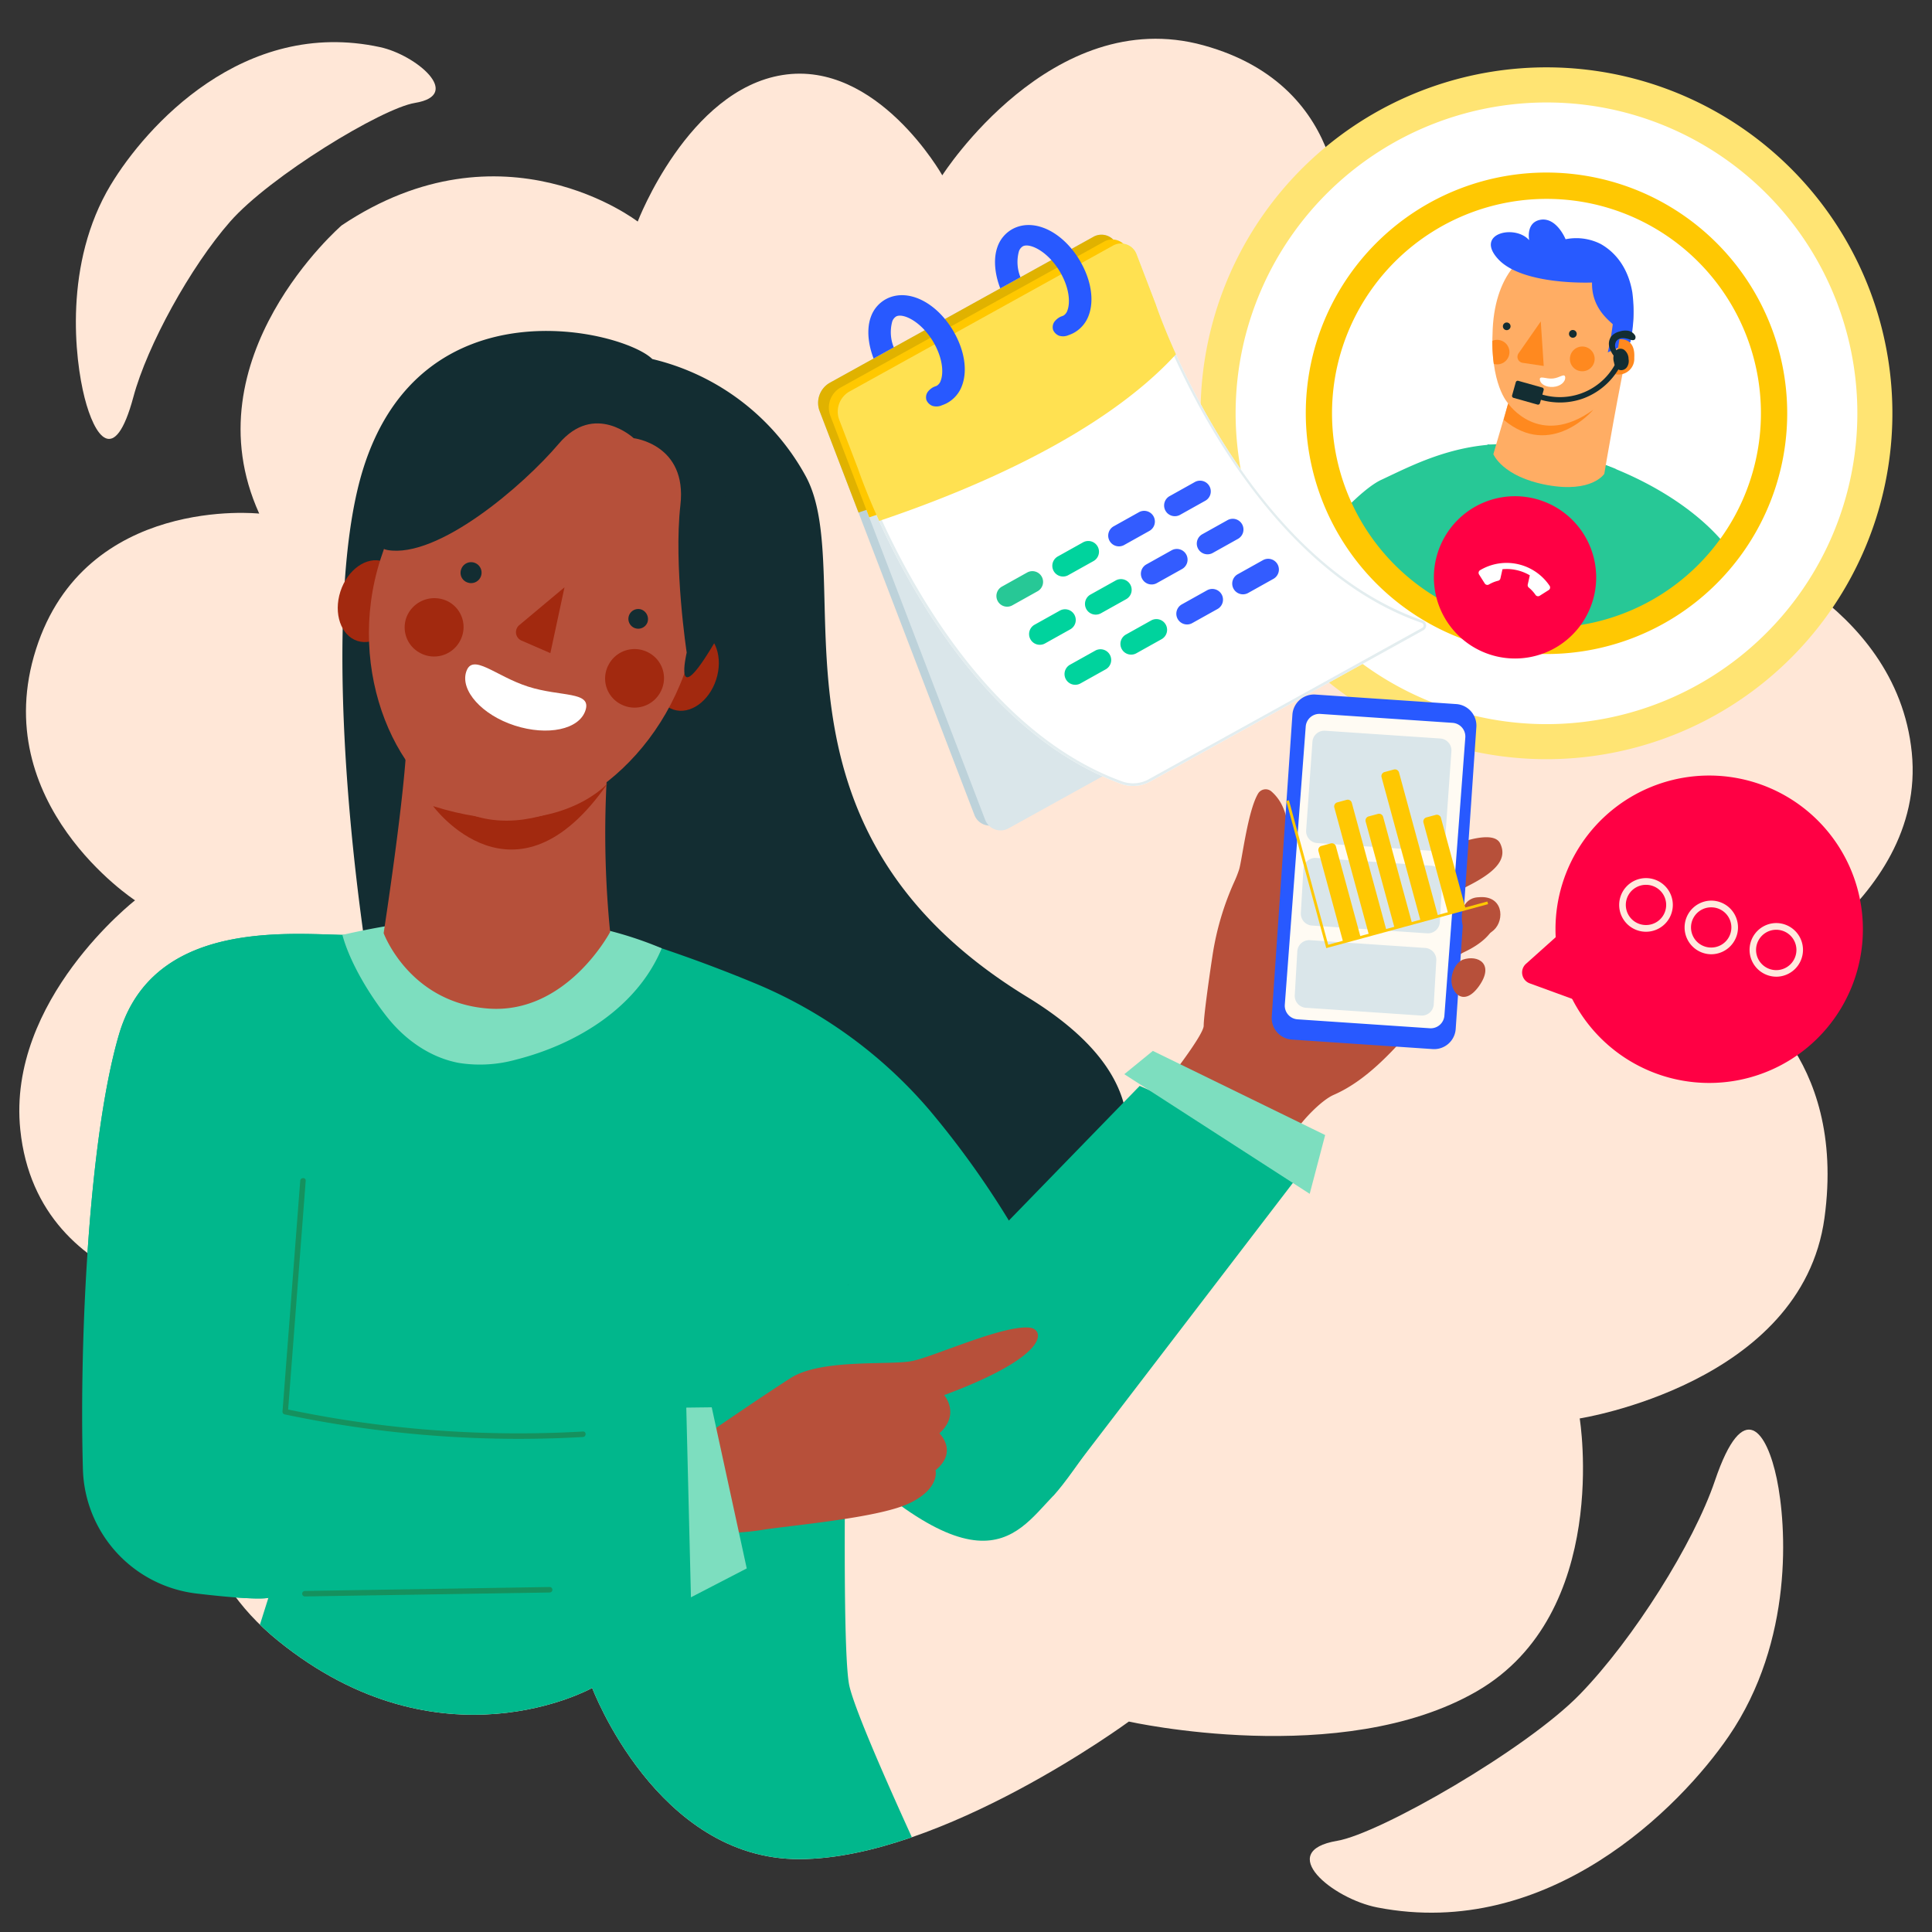
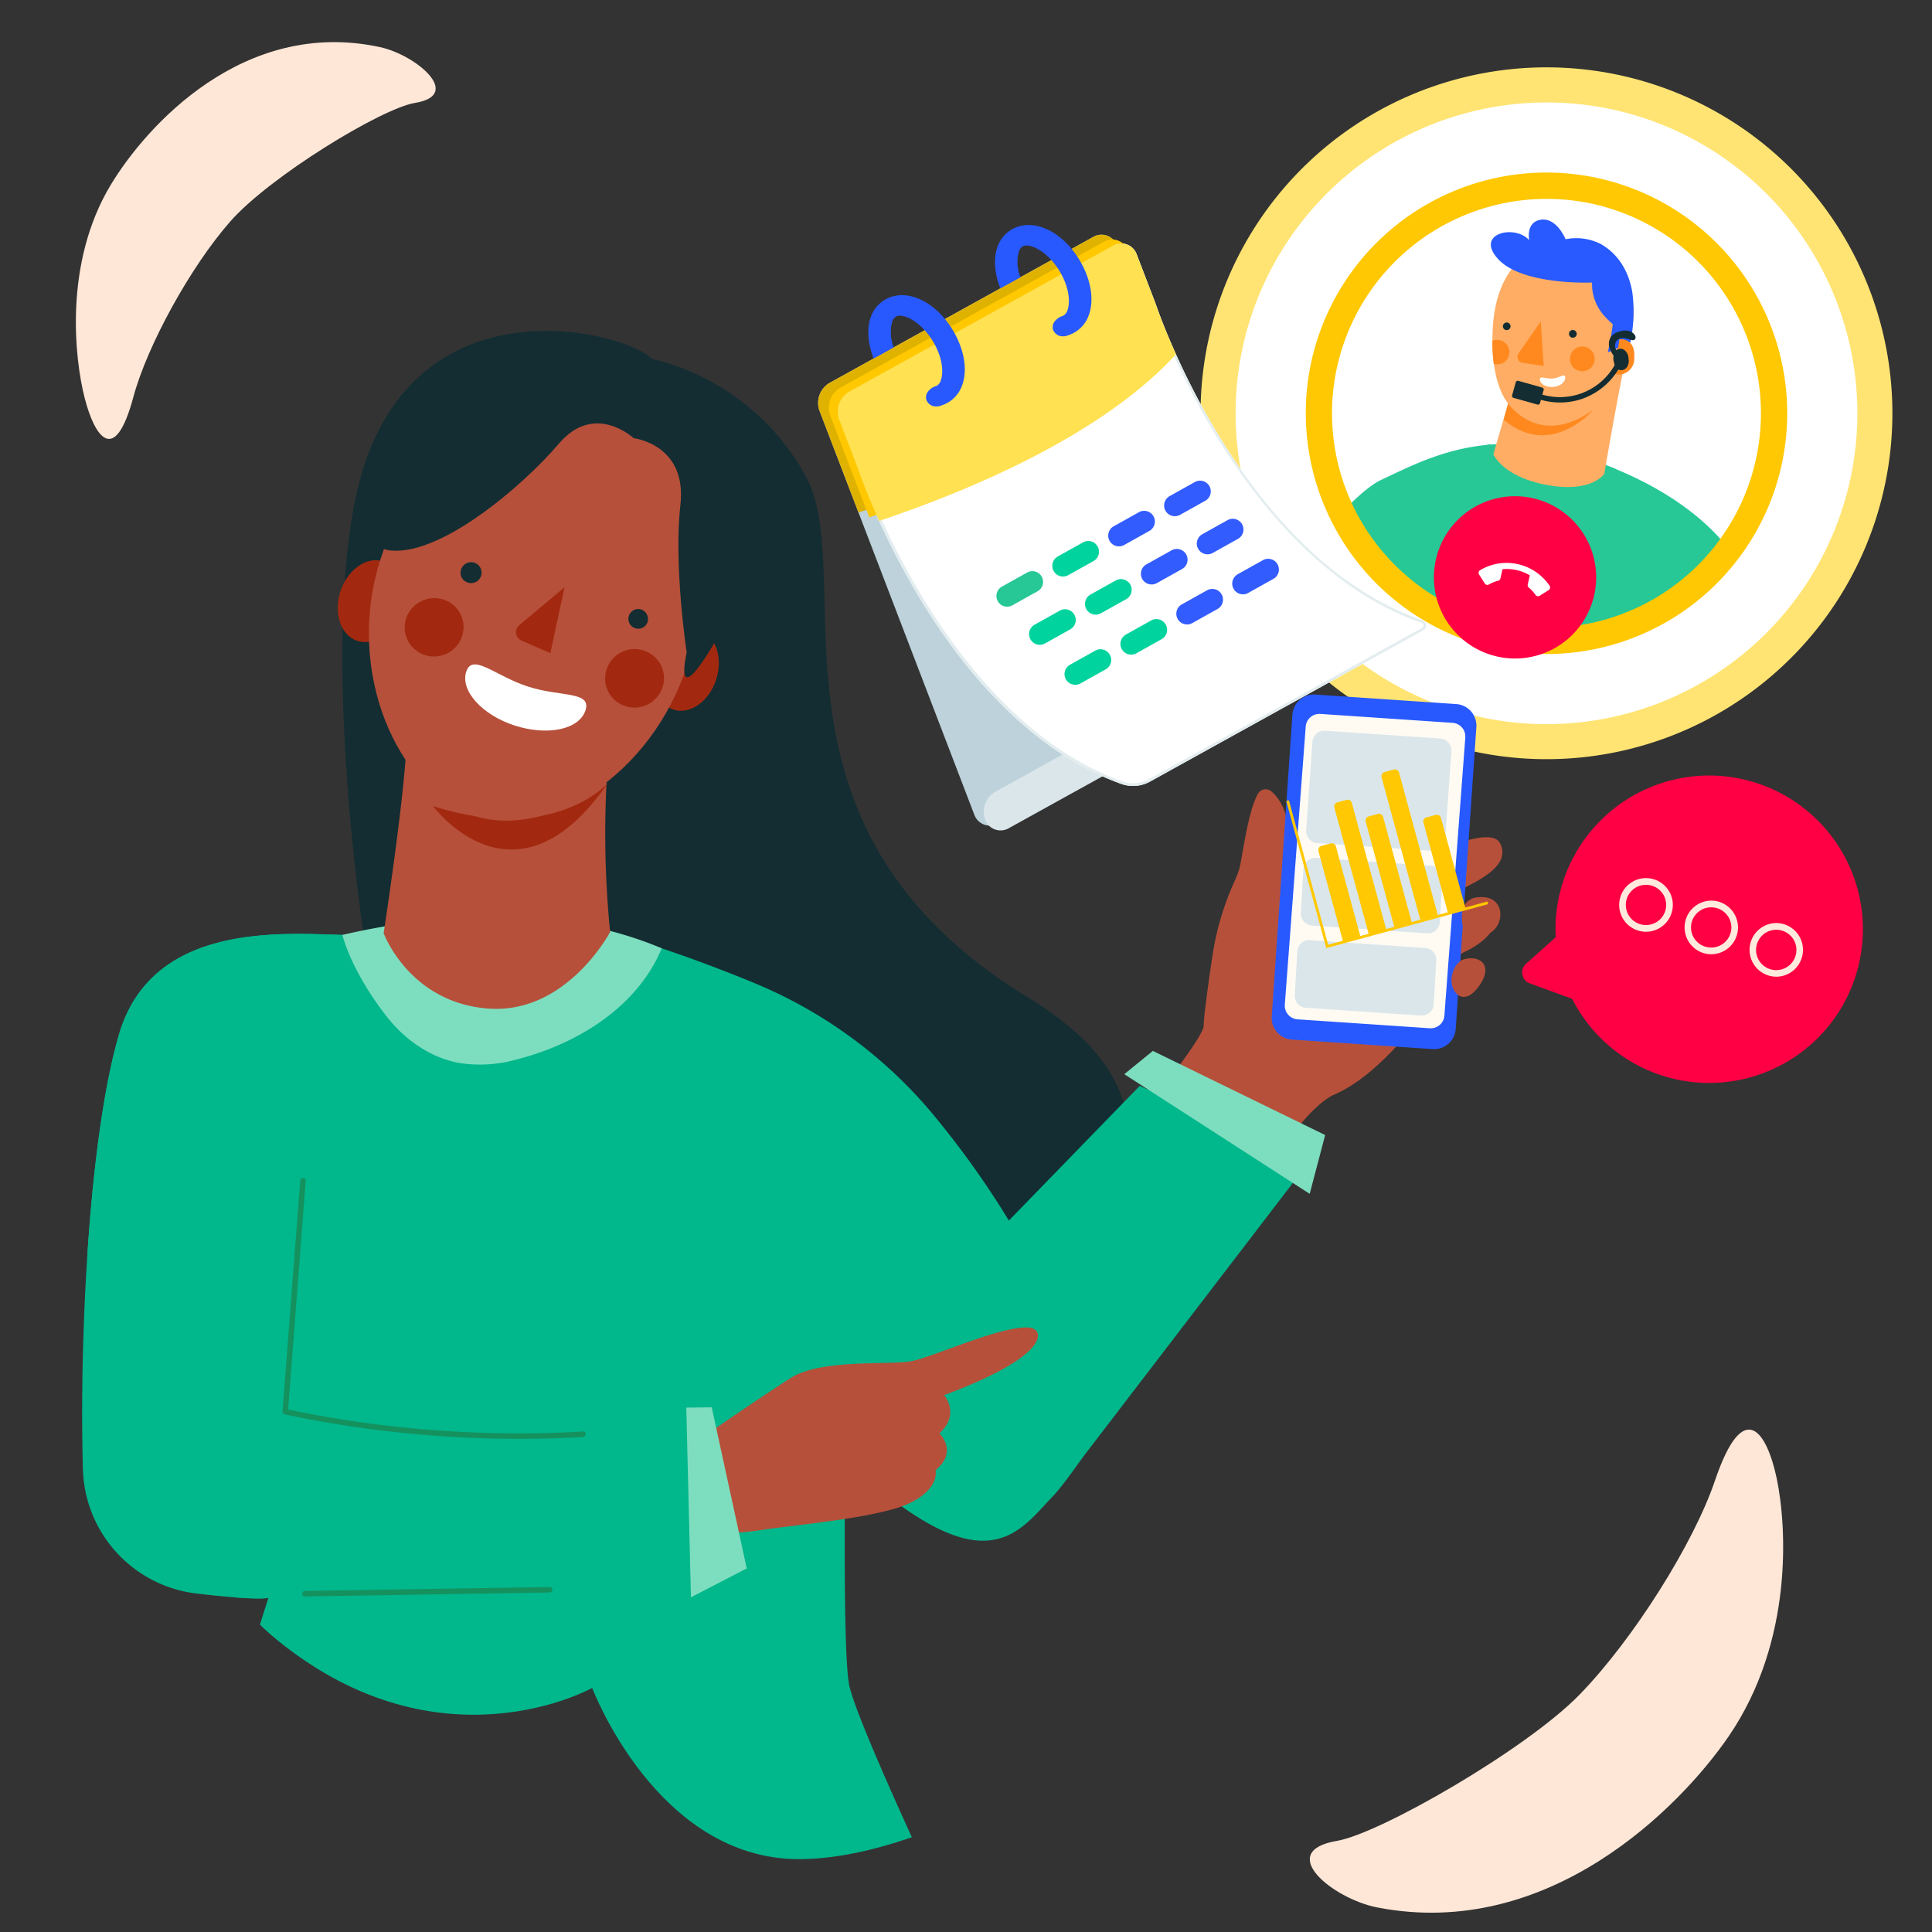
<svg xmlns="http://www.w3.org/2000/svg" id="Calque_1" data-name="Calque 1" viewBox="0 0 400 400">
  <rect x="0" y="0" width="400" height="400" fill="#333333" stroke="none" />
  <defs>
    <style>.cls-1{fill:none;}.cls-2{fill:#ffe7d7;}.cls-3{fill:#fff;}.cls-4{fill:#ffe473;}.cls-5{clip-path:url(#clip-path);}.cls-6{fill:#27c896;}.cls-7{fill:#ffc802;}.cls-8{fill:#f04;}.cls-9{fill:#bdd2da;}.cls-10{fill:#dae6ea;}.cls-11{fill:#e3edef;}.cls-12{fill:#335cff;}.cls-13{fill:#00d39d;}.cls-14{fill:#e0b200;}.cls-15{fill:#ffc800;}.cls-16{fill:#ffe151;}.cls-17{fill:#2859ff;}.cls-18{fill:#132d32;}.cls-19{fill:#b7503a;}.cls-20{fill:#fffbf3;}.cls-21{fill:#01b78c;}.cls-22{fill:#7ddebf;}.cls-23{fill:#ffeade;}.cls-24{clip-path:url(#clip-path-2);}.cls-25{fill:#15915e;}.cls-26{fill:#b6503a;}.cls-27{fill:#a2290f;}.cls-28{fill:#ffad64;}.cls-29{fill:#ff891f;}.cls-30{fill:#285aff;}</style>
    <clipPath id="clip-path">
      <circle class="cls-1" cx="320.396" cy="85.427" r="46.225" transform="translate(166.914 379.357) rotate(-77.357)" />
    </clipPath>
    <clipPath id="clip-path-2">
      <path class="cls-1" d="M132.03,45.87s-27.891-21.575-61.3.8c0,0-31.7,27.392-17.061,59.665,0,0-36.029-3.9-46.22,28.093s20.511,51.977,20.511,51.977S1.434,207.019,4.2,233.885c3.639,35.377,45.307,36.233,45.307,36.233s-25.726,42.211,8.036,69.562,65.062,9.791,65.062,9.791,13.372,35.542,42.941,35.445,68.17-28.487,68.17-28.487,44.1,9.877,72.024-6.256,21.322-56.5,21.322-56.5,45.958-7.152,50.673-41.485-18.044-46.846-18.044-46.846,39.288-17.885,36.126-49.512-39.15-43.315-39.15-43.315,9.573-34.251-13.861-57.244-65.447-7.251-65.447-7.251,3.193-29.992-28.206-38.641S195.09,36.3,195.09,36.3,181.643,12.424,162.032,15.53s-30,30.341-30,30.341" />
    </clipPath>
  </defs>
  <title>on-vous-accompagne</title>
-   <path class="cls-2" d="M132.03,45.87s-27.891-21.575-61.3.8c0,0-31.7,27.392-17.061,59.665,0,0-36.029-3.9-46.22,28.093s20.511,51.977,20.511,51.977S1.434,207.019,4.2,233.885c3.639,35.377,45.307,36.233,45.307,36.233s-25.726,42.211,8.036,69.562,65.062,9.791,65.062,9.791,13.372,35.542,42.941,35.445,68.17-28.487,68.17-28.487,44.1,9.877,72.024-6.256,21.322-56.5,21.322-56.5,45.958-7.152,50.673-41.485-18.044-46.846-18.044-46.846,39.288-17.885,36.126-49.512-39.15-43.315-39.15-43.315,9.573-34.251-13.861-57.244-65.447-7.251-65.447-7.251,3.193-29.992-28.206-38.641S195.09,36.3,195.09,36.3,181.643,12.424,162.032,15.53s-30,30.341-30,30.341" />
  <path class="cls-2" d="M22.934,38.267C30.18,26.232,50.38,3.62,78.7,9.761c7.408,1.6,17.3,9.9,7.2,11.549-6.87,1.122-30.029,15.2-38.255,24.574s-17.162,25.648-20.029,36.3c-3.9,14.53-8.06,8.176-10.1.171s-4.374-27.837,5.415-44.092" />
  <path class="cls-2" d="M357.893,359.5c-10.035,14.657-37.249,42.308-72.717,35.421-9.286-1.8-21.258-11.627-8.327-13.8,8.8-1.485,39.167-18.91,50.267-30.351s23.57-31.281,27.937-44.2c5.97-17.614,10.8-10.026,12.808-.418s3.59,33.542-9.968,53.352" />
  <circle class="cls-3" cx="320.396" cy="85.427" r="67.236" transform="translate(166.914 379.357) rotate(-77.357)" />
  <circle class="cls-3" cx="320.396" cy="85.427" r="46.225" transform="translate(166.914 379.357) rotate(-77.357)" />
  <path class="cls-4" d="M259.684,123.892a71.618,71.618,0,1,1,44.822,31.552A71.149,71.149,0,0,1,259.684,123.892Zm-2.3-52.416a64.361,64.361,0,1,0,76.887-48.713A64.433,64.433,0,0,0,257.381,71.476Z" />
  <g class="cls-5">
    <path class="cls-6" d="M319.708,92.7c17.185,3.314,33.1,12.509,39.809,23.314s17.789,36.434,12.572,48.241-19.817,31.081-29.806,37.6c0,0-1.035-.5-5.084-5.359s-4.142-6.877-4.142-6.877,21.5-22.268,23.916-31.568c2.374-9.363-11.415-25.379-11.415-25.379a336.725,336.725,0,0,1-9.321,37.653c-6.256,20.334-10.323,30.669-10.323,30.669S309.1,200.9,294.575,194.5c-14.537-6.343-21.211-12.943-21.211-12.943s10.061-16.053,12.988-30.322.612-24.412.612-24.412-17.41,16.7-20.512,27.843C263.4,165.829,271.364,182,271.364,182s-4.1,0-6.6,2.629a9.243,9.243,0,0,0-2.611,5.5s-15.391-17.6-9.478-40.552c5.9-22.9,25.912-46.8,33.294-50.228,7.446-3.467,18.545-9.575,33.74-6.653" />
    <path class="cls-6" d="M318.1,101.419a17.421,17.421,0,0,1-10.16-9.435,6.522,6.522,0,0,0,1.619.093c.658,2.373,3.557,5.6,9.682,7.551,7.125,2.244,10.931-.4,13.237-3.366.137.123.933.354,2.176.9-3.273,3.072-8.888,6.835-16.553,4.254" />
  </g>
  <path class="cls-7" d="M271.548,74.653A49.842,49.842,0,1,1,309.272,134.2,49.9,49.9,0,0,1,271.548,74.653Zm5.311,1.191a44.4,44.4,0,1,0,53.04-33.6A44.449,44.449,0,0,0,276.859,75.845Z" />
  <path class="cls-8" d="M297.28,115.856a16.8,16.8,0,1,0,20.064-12.712,16.8,16.8,0,0,0-20.064,12.712" />
  <path class="cls-3" d="M314,118.036a9.4,9.4,0,0,1,2.732,1.078l-.428,1.908a.636.636,0,0,0,.22.631,7.292,7.292,0,0,1,1.382,1.506.618.618,0,0,0,.392.269.628.628,0,0,0,.477-.08l1.869-1.184a.6.6,0,0,0,.274-.391.631.631,0,0,0-.08-.477,10.735,10.735,0,0,0-14.418-3.234.642.642,0,0,0-.2.874l1.185,1.869a.628.628,0,0,0,.4.277.647.647,0,0,0,.469-.075,7.1,7.1,0,0,1,1.9-.77.628.628,0,0,0,.47-.477l.428-1.908a9.137,9.137,0,0,1,2.926.184" />
  <path class="cls-9" d="M261.231,140.256l-54.53,30.19a3.419,3.419,0,0,1-4.986-1.786L169.646,84.988a4.794,4.794,0,0,1,2.111-5.715l54.53-30.19a3.419,3.419,0,0,1,4.986,1.786l32.069,83.673a4.794,4.794,0,0,1-2.111,5.715" />
-   <path class="cls-10" d="M263.453,141.247l-54.53,30.19a3.419,3.419,0,0,1-4.986-1.786L171.868,85.979a4.794,4.794,0,0,1,2.111-5.715l54.53-30.19A3.419,3.419,0,0,1,233.5,51.86l32.069,83.673a4.794,4.794,0,0,1-2.111,5.715" />
+   <path class="cls-10" d="M263.453,141.247l-54.53,30.19a3.419,3.419,0,0,1-4.986-1.786a4.794,4.794,0,0,1,2.111-5.715l54.53-30.19A3.419,3.419,0,0,1,233.5,51.86l32.069,83.673a4.794,4.794,0,0,1-2.111,5.715" />
  <path class="cls-3" d="M294.512,128.441c-37.89-13.17-55.226-65.464-55.226-65.464l-3.945-10.293a3.419,3.419,0,0,0-4.986-1.786l-54.53,30.19a4.794,4.794,0,0,0-2.111,5.715L177.659,97.1s17.093,51.56,54.429,65.181a7.255,7.255,0,0,0,6-.456l56.626-31.35a1.114,1.114,0,0,0-.2-2.03" />
  <path class="cls-11" d="M231.057,51.168a2.869,2.869,0,0,1,3.779,1.71l3.936,10.269c.174.526,17.856,52.7,55.562,65.806a.584.584,0,0,1,.4.508.542.542,0,0,1-.29.533l-56.624,31.349a6.555,6.555,0,0,1-.838.391,6.72,6.72,0,0,1-4.71.03c-36.657-13.372-53.928-64.328-54.108-64.864L174.22,86.609a4.226,4.226,0,0,1,1.867-5.046l54.53-30.19a3.412,3.412,0,0,1,.439-.2m-.194-.507a3.9,3.9,0,0,0-.506.237L175.824,81.088a4.791,4.791,0,0,0-2.109,5.714L177.66,97.1s17.092,51.56,54.428,65.181a7.274,7.274,0,0,0,5.09-.035,7.41,7.41,0,0,0,.908-.422l56.624-31.349a1.114,1.114,0,0,0-.2-2.03c-37.89-13.17-55.224-65.465-55.224-65.465l-3.945-10.293a3.4,3.4,0,0,0-4.48-2.022" />
  <path class="cls-12" d="M250.8,114.616a2.219,2.219,0,0,1-1.874-4.011l5.207-2.908a2.219,2.219,0,1,1,2.165,3.874l-5.209,2.909a2.113,2.113,0,0,1-.289.136" />
  <path class="cls-12" d="M244.034,106.726a2.219,2.219,0,0,1-1.874-4.011l5.207-2.908a2.219,2.219,0,1,1,2.165,3.874l-5.209,2.909a2.113,2.113,0,0,1-.289.136" />
  <path class="cls-12" d="M258.136,122.9a2.219,2.219,0,0,1-1.874-4.011l5.207-2.908a2.219,2.219,0,1,1,2.165,3.874l-5.209,2.909a2.113,2.113,0,0,1-.289.136" />
  <path class="cls-12" d="M239.226,120.861a2.219,2.219,0,0,1-1.874-4.011l5.207-2.908a2.219,2.219,0,1,1,2.165,3.874l-5.209,2.909a2.113,2.113,0,0,1-.289.136" />
  <path class="cls-12" d="M232.46,112.971a2.219,2.219,0,0,1-1.874-4.011l5.207-2.908a2.219,2.219,0,1,1,2.165,3.874l-5.209,2.909a2.113,2.113,0,0,1-.289.136" />
  <path class="cls-6" d="M209.313,125.46a2.219,2.219,0,0,1-1.874-4.011l5.207-2.908a2.219,2.219,0,1,1,2.165,3.874l-5.209,2.909a2.113,2.113,0,0,1-.289.136" />
  <path class="cls-12" d="M246.563,129.14a2.219,2.219,0,0,1-1.874-4.011l5.207-2.908a2.219,2.219,0,1,1,2.165,3.874L246.852,129a2.113,2.113,0,0,1-.289.136" />
  <path class="cls-13" d="M227.652,127.106a2.219,2.219,0,0,1-1.874-4.011l5.207-2.908a2.219,2.219,0,1,1,2.165,3.874l-5.209,2.909a2.113,2.113,0,0,1-.289.136" />
  <path class="cls-13" d="M220.887,119.215a2.219,2.219,0,0,1-1.874-4.011l5.207-2.908a2.219,2.219,0,1,1,2.165,3.874l-5.209,2.909a2.113,2.113,0,0,1-.289.136" />
  <path class="cls-13" d="M234.989,135.385a2.219,2.219,0,0,1-1.874-4.011l5.207-2.908a2.219,2.219,0,1,1,2.165,3.874l-5.209,2.909a2.113,2.113,0,0,1-.289.136" />
  <path class="cls-13" d="M216.078,133.35a2.219,2.219,0,0,1-1.874-4.011l5.207-2.908a2.219,2.219,0,1,1,2.165,3.874l-5.209,2.909a2.113,2.113,0,0,1-.289.136" />
  <path class="cls-13" d="M223.415,141.63a2.219,2.219,0,0,1-1.874-4.011l5.207-2.908a2.219,2.219,0,1,1,2.165,3.874l-5.209,2.909a2.113,2.113,0,0,1-.289.136" />
  <path class="cls-14" d="M235.218,61.162l-3.945-10.293a3.419,3.419,0,0,0-4.986-1.786l-54.53,30.19a4.794,4.794,0,0,0-2.111,5.715l3.945,10.293,4.154,10.839c18.923-6.36,46.311-17.837,61.659-34.581-2.815-6.239-4.186-10.377-4.186-10.377" />
  <path class="cls-15" d="M237.44,62.153,233.5,51.86a3.419,3.419,0,0,0-4.986-1.786l-54.53,30.19a4.794,4.794,0,0,0-2.111,5.715l3.945,10.293,4.154,10.839c18.923-6.36,46.311-17.837,61.659-34.581-2.815-6.239-4.186-10.377-4.186-10.377" />
  <path class="cls-16" d="M239.286,62.976l-3.945-10.293a3.419,3.419,0,0,0-4.986-1.786l-54.53,30.19a4.794,4.794,0,0,0-2.111,5.715l3.945,10.293s1.434,4.313,4.362,10.759c18.923-6.36,46.1-17.757,61.451-34.5-2.815-6.239-4.186-10.377-4.186-10.377" />
  <path class="cls-17" d="M197.46,68.678c-3.556-6.143-9.52-9.067-13.931-6.8a6.711,6.711,0,0,0-3.23,3.745c-.877,2.4-.6,5.57.572,8.606l4.175-2.315a8.365,8.365,0,0,1-.334-5.284,1.934,1.934,0,0,1,.846-1.119,1.107,1.107,0,0,1,.122-.055c1.5-.575,5.164,1.22,7.608,5.438,1.979,3.421,2.046,6.371,1.5,7.856a1.944,1.944,0,0,1-.847,1.123l-.628.241a3.644,3.644,0,0,0-1.24,1.031,1.958,1.958,0,0,0-.26,1.7,2.249,2.249,0,0,0,1.239,1.191,2.893,2.893,0,0,0,1.634,0l.742-.284c.184-.076.368-.153.545-.246a6.7,6.7,0,0,0,3.228-3.744c1.133-3.094.48-7.236-1.746-11.082" />
  <path class="cls-17" d="M223.684,54.152c-3.556-6.143-9.52-9.067-13.931-6.8a6.711,6.711,0,0,0-3.23,3.745c-.877,2.4-.6,5.576.575,8.613l4.176-2.314a8.4,8.4,0,0,1-.337-5.292,1.934,1.934,0,0,1,.846-1.119,1.117,1.117,0,0,1,.124-.055c1.5-.574,5.162,1.22,7.606,5.439,1.979,3.421,2.046,6.371,1.5,7.856a1.944,1.944,0,0,1-.847,1.123l-.628.241a3.644,3.644,0,0,0-1.24,1.031,1.958,1.958,0,0,0-.26,1.7,2.257,2.257,0,0,0,1.239,1.191,2.893,2.893,0,0,0,1.634,0l.742-.284c.184-.076.368-.153.545-.246a6.7,6.7,0,0,0,3.228-3.744c1.133-3.094.48-7.236-1.746-11.082" />
  <path class="cls-18" d="M135.05,74.335A49.123,49.123,0,0,1,166.8,98.559c11.255,20.592-12.193,72.367,45.85,107.838,53.982,32.99-11.9,69.139-32.4,83.715s-70.185,5.358-85.531-20.582-31.691-132.371-19.668-172S129.145,68.461,135.05,74.335Z" />
  <path class="cls-19" d="M231.965,236.075s17.247-20.769,17.247-23.715c0-1.76.946-8.755,1.839-14.627a58.353,58.353,0,0,1,4.484-15.146,23.414,23.414,0,0,0,1.008-2.561c.595-1.885,1.785-12.13,3.934-15.726a1.821,1.821,0,0,1,2.767-.431c2.778,2.427,3.719,6.238,3.371,10.5-.09,1.106-.842,3.873-1.18,6.957-.281,2.564-.117,5.349-.5,7.557-.637,3.655,1.979,2.629,3.129,2.215,4.636-1.672,39.3-23.175,42.536-16.463,1.4,2.906-.351,5.551-6.335,8.622s-7.257,5.172-5.9,5.113c4.773-.209,9-3.061,10.3-1.614,2.348,2.6,1.452,7.044-5.41,10.312-6.67,3.177-8.273,12.955-8.273,12.955s-.366.438-.987,1.151c-5.093,5.849-10.745,12.4-17.853,15.5-2.622,1.144-6.52,5.338-7.763,7.328-2.227,3.565-7.5,6.667-7.5,6.667S225.914,242.811,231.965,236.075Z" />
  <path class="cls-17" d="M272.351,143.8,301.5,145.77a4.476,4.476,0,0,1,4.164,4.767l-4.277,62.5a4.475,4.475,0,0,1-4.767,4.164l-29.154-1.968a4.475,4.475,0,0,1-4.164-4.766l4.277-62.5A4.476,4.476,0,0,1,272.351,143.8Z" />
  <path class="cls-20" d="M273.354,147.809l27.385,1.849a2.835,2.835,0,0,1,2.638,3.02l-4.329,57.574a2.836,2.836,0,0,1-3.02,2.638l-27.385-1.849a2.835,2.835,0,0,1-2.638-3.02l4.329-57.574A2.835,2.835,0,0,1,273.354,147.809Z" />
  <path class="cls-10" d="M274.356,151.29,298.2,152.9a2.469,2.469,0,0,1,2.3,2.629l-1.3,18.331a2.469,2.469,0,0,1-2.63,2.3l-23.846-1.61a2.469,2.469,0,0,1-2.3-2.629l1.3-18.331A2.469,2.469,0,0,1,274.356,151.29Z" />
  <path class="cls-10" d="M272.486,177.626l23.846,1.61a2.469,2.469,0,0,1,2.3,2.629l-.528,9.07a2.469,2.469,0,0,1-2.63,2.3l-23.846-1.61a2.469,2.469,0,0,1-2.3-2.629l.528-9.07A2.469,2.469,0,0,1,272.486,177.626Z" />
  <path class="cls-10" d="M271.224,194.651l23.846,1.61a2.469,2.469,0,0,1,2.3,2.629l-.528,9.07a2.469,2.469,0,0,1-2.63,2.3l-23.846-1.61a2.469,2.469,0,0,1-2.3-2.629l.528-9.07A2.469,2.469,0,0,1,271.224,194.651Z" />
  <path class="cls-19" d="M306.05,185.773s-3.613-.079-3.395,4.54,4.3,4.391,6.629,2.244S311.2,185.232,306.05,185.773Z" />
  <path class="cls-19" d="M302.845,198.692s-1.826.667-2.29,3.612,2.359,6.477,5.64,1.881S306.04,197.591,302.845,198.692Z" />
  <path class="cls-21" d="M193.626,268.391l42.333-43.569,35.2,15.538L218.1,309.653C212.978,307.838,193.626,268.391,193.626,268.391Z" />
  <path class="cls-22" d="M232.772,222.4l5.911-4.824,35.677,17.421-3.2,12.172Z" />
  <path class="cls-21" d="M261.469,241.769S226.5,300.879,218.1,309.653,202.417,331.865,163.822,291l13.054-27.811,49.379,11.817Z" />
  <path class="cls-8" d="M376.432,169.95a31.822,31.822,0,1,0-.118,45,31.822,31.822,0,0,0,.118-45" />
  <path class="cls-8" d="M322.217,193.928l-6.279,5.621a2.4,2.4,0,0,0,.778,4.045l12.164,4.443Z" />
  <path class="cls-23" d="M340.785,192.909h-.045a5.553,5.553,0,1,1,5.6-5.509l-.7-.006.7.006A5.559,5.559,0,0,1,340.785,192.909Zm0-9.714a4.161,4.161,0,0,0-.032,8.322h.033a4.161,4.161,0,0,0,.032-8.322Z" />
  <path class="cls-23" d="M354.283,197.569h-.045a5.553,5.553,0,0,1,.042-11.105h.045a5.553,5.553,0,0,1,5.509,5.6l-.7-.006.7.006A5.559,5.559,0,0,1,354.283,197.569Zm0-9.714a4.161,4.161,0,0,0-.032,8.322h.033a4.161,4.161,0,0,0,.032-8.322Z" />
  <path class="cls-23" d="M367.736,202.213h-.045a5.553,5.553,0,0,1,.043-11.105h.045a5.553,5.553,0,0,1,5.509,5.6l-.7-.006.7.006a5.553,5.553,0,0,1-5.551,5.509Zm0-9.714a4.178,4.178,0,1,0,.033,0Z" />
  <polygon class="cls-7" points="274.587 196.297 274.513 196.023 266.312 165.837 266.859 165.688 274.986 195.601 307.943 186.647 308.092 187.194 274.587 196.297" />
  <path class="cls-7" d="M275.516,174.619l-1.932.525a.872.872,0,0,0-.613,1.071l5.111,18.811,3.616-.982-5.111-18.811a.873.873,0,0,0-1.071-.613" />
  <path class="cls-7" d="M297.259,168.712l-1.932.525a.872.872,0,0,0-.613,1.071l5.111,18.811,3.616-.982-5.111-18.811a.873.873,0,0,0-1.071-.613" />
  <path class="cls-7" d="M285.291,168.507l-1.932.525a.872.872,0,0,0-.613,1.071l5.985,22.029,3.616-.982-5.985-22.029a.873.873,0,0,0-1.071-.613" />
  <path class="cls-7" d="M278.805,165.6l-1.932.525a.872.872,0,0,0-.613,1.071l7.167,26.378,3.616-.982-7.167-26.378a.873.873,0,0,0-1.071-.613" />
  <path class="cls-7" d="M288.583,159.322l-1.932.525a.872.872,0,0,0-.613,1.071l8.083,29.75,3.616-.982-8.083-29.75a.873.873,0,0,0-1.071-.613" />
  <g class="cls-24">
    <path class="cls-21" d="M197.2,398.461s-19.349-40.649-21.344-49.4-.264-83.147-.264-83.147l21.874,50.129c5.133-8.472,25.257-35.661,25.257-35.661a185.381,185.381,0,0,0-30.213-50.458,95.749,95.749,0,0,0-35.711-26.136,301.733,301.733,0,0,0-30.484-10.828s-42.519-1.485-49.56.358-43.93-6.986-52.115,20.834c-6.084,20.681-8.275,61.926-7.481,90.06a26.655,26.655,0,0,0,23.509,25.71c12.99,1.542,14.9.89,14.9.89L41.089,376.7" />
  </g>
  <path class="cls-21" d="M126.322,192.959s-42.519-1.485-49.56.358-43.93-6.986-52.115,20.834c-6.084,20.681-8.275,61.926-7.481,90.06a26.655,26.655,0,0,0,23.509,25.71c12.99,1.542,14.9.89,14.9.89" />
  <path class="cls-19" d="M148.169,295.7s9.146-6.3,15.495-10.373,20.494-2.621,25.109-3.528,18.758-7.464,24.377-6.932c3.011.285,4.733,5.645-17.672,13.979,0,0,3.425,3.928-.99,7.911,0,0,3.962,3.742-.8,7.642,0,0,1,3.735-5.331,6.8-6.043,2.925-22.436,4.4-29.812,5.434a53.9,53.9,0,0,1-10.723.738s-3.892-12.477.345-21.67" />
  <path class="cls-22" d="M142.088,291.431l.965,39.274,11.551-5.98-7.248-33.358Z" />
  <path class="cls-22" d="M70.889,193.564c1.561,5.764,5.63,12.456,9.354,17.124s8.935,8.312,14.809,9.387a27.844,27.844,0,0,0,11.8-.694c12.736-3.233,25.11-10.909,30.153-23.042-21.041-8.9-45.612-7.528-66.117-2.774Z" />
  <path class="cls-25" d="M62.159,244.466l-3.672,47.813a.569.569,0,0,0,.417.547,235.028,235.028,0,0,0,48.043,5.071q6.879.012,13.75-.382c.726-.041.731-1.177,0-1.135a233.626,233.626,0,0,1-48.137-2.227q-6.711-1.015-13.355-2.422l.417.547,3.672-47.813c.056-.729-1.08-.725-1.135,0Z" />
  <path class="cls-25" d="M63.108,330.526l39.446-.635,11.27-.182a.568.568,0,0,0,0-1.135l-39.446.635-11.27.182a.568.568,0,0,0,0,1.135Z" />
  <path class="cls-26" d="M126.228,153.078a207.025,207.025,0,0,0,.094,39.88s-9,17.077-25.247,15.851C84.705,207.576,79.428,193.2,79.428,193.2s4.607-29.827,4.8-40.9Z" />
  <path class="cls-27" d="M125.866,162.108s-11.042,12.769-36.2,4.79c0,0,16.959,23.12,36.2-4.79" />
  <path class="cls-27" d="M139.447,146.925c3.41,1.1,7.364-1.693,8.832-6.24s-.109-9.126-3.519-10.226-7.364,1.693-8.831,6.241.108,9.124,3.518,10.225" />
  <path class="cls-27" d="M73.993,132.695c3.41,1.1,7.364-1.693,8.832-6.24s-.109-9.126-3.519-10.226-7.364,1.693-8.831,6.241.108,9.124,3.518,10.225" />
  <path class="cls-26" d="M142.334,137.562c-7.541,23.368-29.423,36.493-44.682,31.168s-26.4-29.64-18.855-53.008,24.247-39.1,46.166-31.624c23.7,8.181,24.912,30.1,17.371,53.464" />
  <path class="cls-18" d="M96.747,120.579a2.167,2.167,0,1,0-1.272-2.684,2.1,2.1,0,0,0,1.272,2.684" />
  <path class="cls-18" d="M134.043,128.871a2.039,2.039,0,1,1-1.273-2.682,2.12,2.12,0,0,1,1.273,2.682" />
  <path class="cls-3" d="M121.222,147.059c-1.29,4-7.875,5.346-14.654,3.158s-11.3-7.254-10.046-11.129c1.29-4,6,.868,12.783,3.056s13.206.919,11.917,4.915" />
  <path class="cls-27" d="M126,137.639a5.978,5.978,0,0,0,2.573,8.183,6.072,6.072,0,0,0,8.184-2.572,5.979,5.979,0,0,0-2.574-8.183A6.068,6.068,0,0,0,126,137.639" />
  <path class="cls-27" d="M84.5,127.054a5.978,5.978,0,0,0,2.573,8.183,6.069,6.069,0,0,0,8.183-2.573,5.977,5.977,0,0,0-2.573-8.183,6.209,6.209,0,0,0-8.183,2.573" />
  <path class="cls-27" d="M116.874,121.593l-9.339,7.815a1.893,1.893,0,0,0,.432,3.215l5.98,2.6Z" />
  <path class="cls-18" d="M131.2,90.724S123.112,83.13,115.7,91.86s-25.022,23.825-35.49,22.017S92.7,64.5,122.035,71.386s34.639,46.935,25.88,61.706-5.742,2.013-5.742,2.013-2.736-18-1.3-30.556S131.2,90.724,131.2,90.724Z" />
  <path class="cls-28" d="M332.151,98.1s3.1-18.447,5.577-29.247c2.523-11.005-5.2-17.279-13.495-18.059s-14.6,5.646-15.183,17.25c-.633,11.592,3.2,15.479,3.2,15.479l-3.067,10.505s1.846,4.686,11.137,6.391,11.835-2.32,11.835-2.32" />
  <path class="cls-18" d="M324.863,68.944a.8.8,0,1,0,.953-.6.781.781,0,0,0-.953.6" />
  <path class="cls-18" d="M311.77,68.333a.792.792,0,1,1,.954-.6.8.8,0,0,1-.954.6" />
  <path class="cls-29" d="M319,66.549l-4.594,6.594a1.262,1.262,0,0,0,.867,1.98l4.337.648Z" />
  <path class="cls-30" d="M332.873,72.958a57.315,57.315,0,0,0,1.033-5.824c-.891-.9-4.412-3.477-4.292-8.642,0,0-14.246.644-19.371-4.778-5.073-5.409,3.45-7.337,6.359-3.981,0,0-.787-3.8,2.485-4.255,3.26-.4,5.049,4.052,5.049,4.052a11.2,11.2,0,0,1,7.268.982c3.348,1.887,5.754,5.293,6.553,10.014a30.717,30.717,0,0,1-.408,10.344Z" />
  <path class="cls-3" d="M318.81,78.617c.116.945,1.336,1.6,2.781,1.489s2.521-1,2.469-1.988c-.116-.945-1.058.088-2.515.247s-2.851-.693-2.735.252" />
  <path class="cls-29" d="M325.04,74.174a2.56,2.56,0,1,1,2.406,2.687,2.536,2.536,0,0,1-2.406-2.687" />
  <path class="cls-29" d="M310.483,70.423a2.533,2.533,0,1,1-1.109,4.942l-.1-.023a34.5,34.5,0,0,1-.3-4.771,2.358,2.358,0,0,1,1.509-.148" />
  <path class="cls-29" d="M335.282,70.254s3.336-.5,3.077,3.826a3.268,3.268,0,0,1-4.191,3.332Z" />
  <path class="cls-29" d="M312.245,83.526s6.383,9.426,17.624,1.311c0,0-8.7,10.355-18.547,2.07Z" />
  <path class="cls-18" d="M334.333,72.88a1.353,1.353,0,0,1,1.9-.474,2.386,2.386,0,0,1,.942,1.922,2.247,2.247,0,0,1-.362,1.726,1.441,1.441,0,0,1-1.611.511,2.058,2.058,0,0,1-1.04-1.53A2.865,2.865,0,0,1,334.333,72.88Z" />
  <path class="cls-18" d="M321.834,83.284a14.175,14.175,0,0,0,5.967-.792,14.329,14.329,0,0,0,8.379-8.262l-1.055-.4a13.017,13.017,0,0,1-18.5,6.745l-.549.985A14.178,14.178,0,0,0,321.834,83.284Z" />
  <path class="cls-18" d="M313.751,79.475H318.9a.42.42,0,0,1,.42.42v2.82a.42.42,0,0,1-.42.42h-5.152a.42.42,0,0,1-.42-.42V79.894a.419.419,0,0,1,.419-.419Z" transform="translate(598.875 245.135) rotate(-164.308)" />
  <path class="cls-18" d="M334.367,73.976a5.569,5.569,0,0,1-1.149-2.027,2.644,2.644,0,0,1,.332-2.244,3.225,3.225,0,0,1,1.7-1.054A3.941,3.941,0,0,1,337,68.467a2.091,2.091,0,0,1,1.465.9.762.762,0,0,1,.018.9c-.255.265-.693.154-1.04.035a4.26,4.26,0,0,0-1.47-.3,1.683,1.683,0,0,0-1.323.61,1.726,1.726,0,0,0-.11,1.654,5.09,5.09,0,0,0,1,1.407" />
</svg>